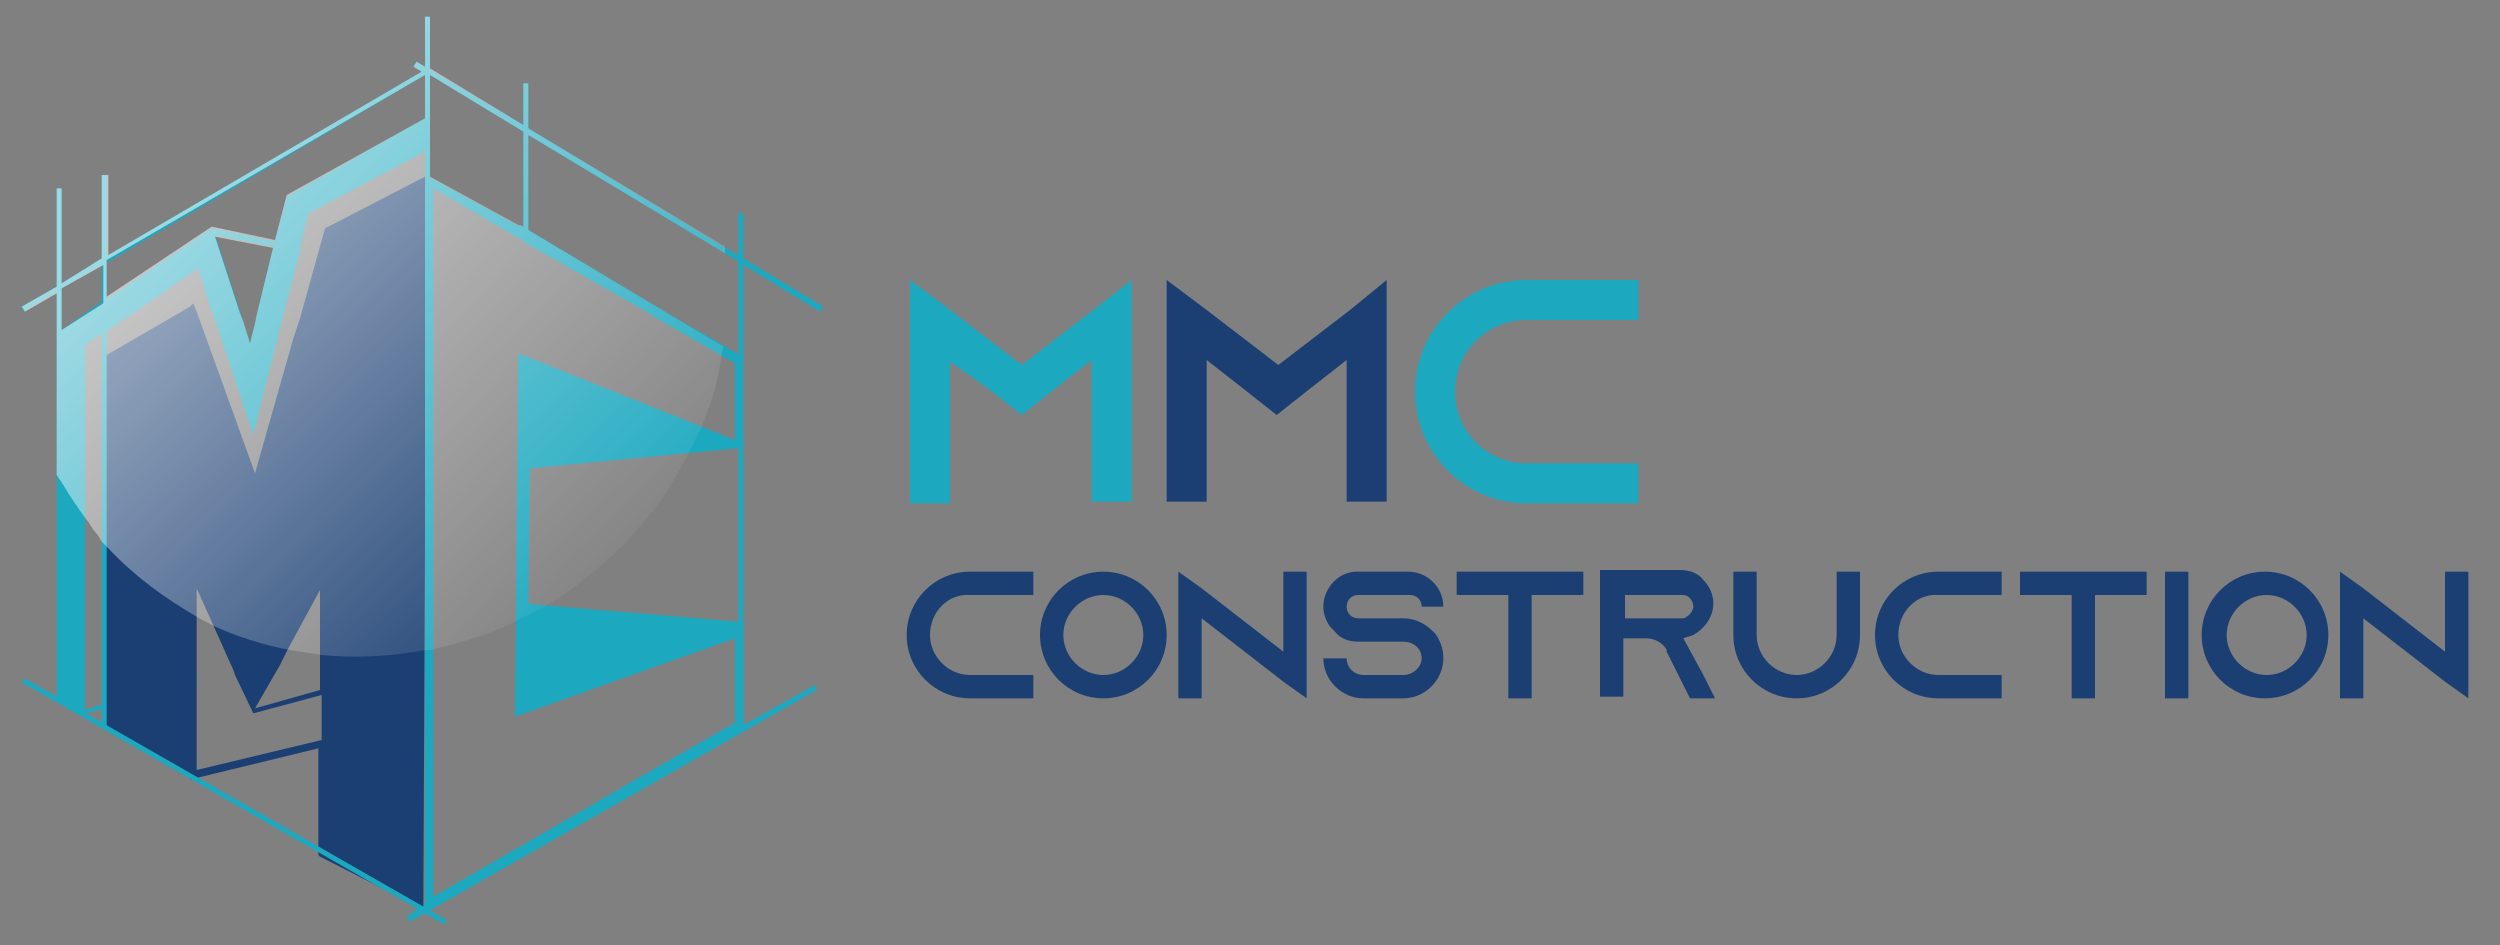
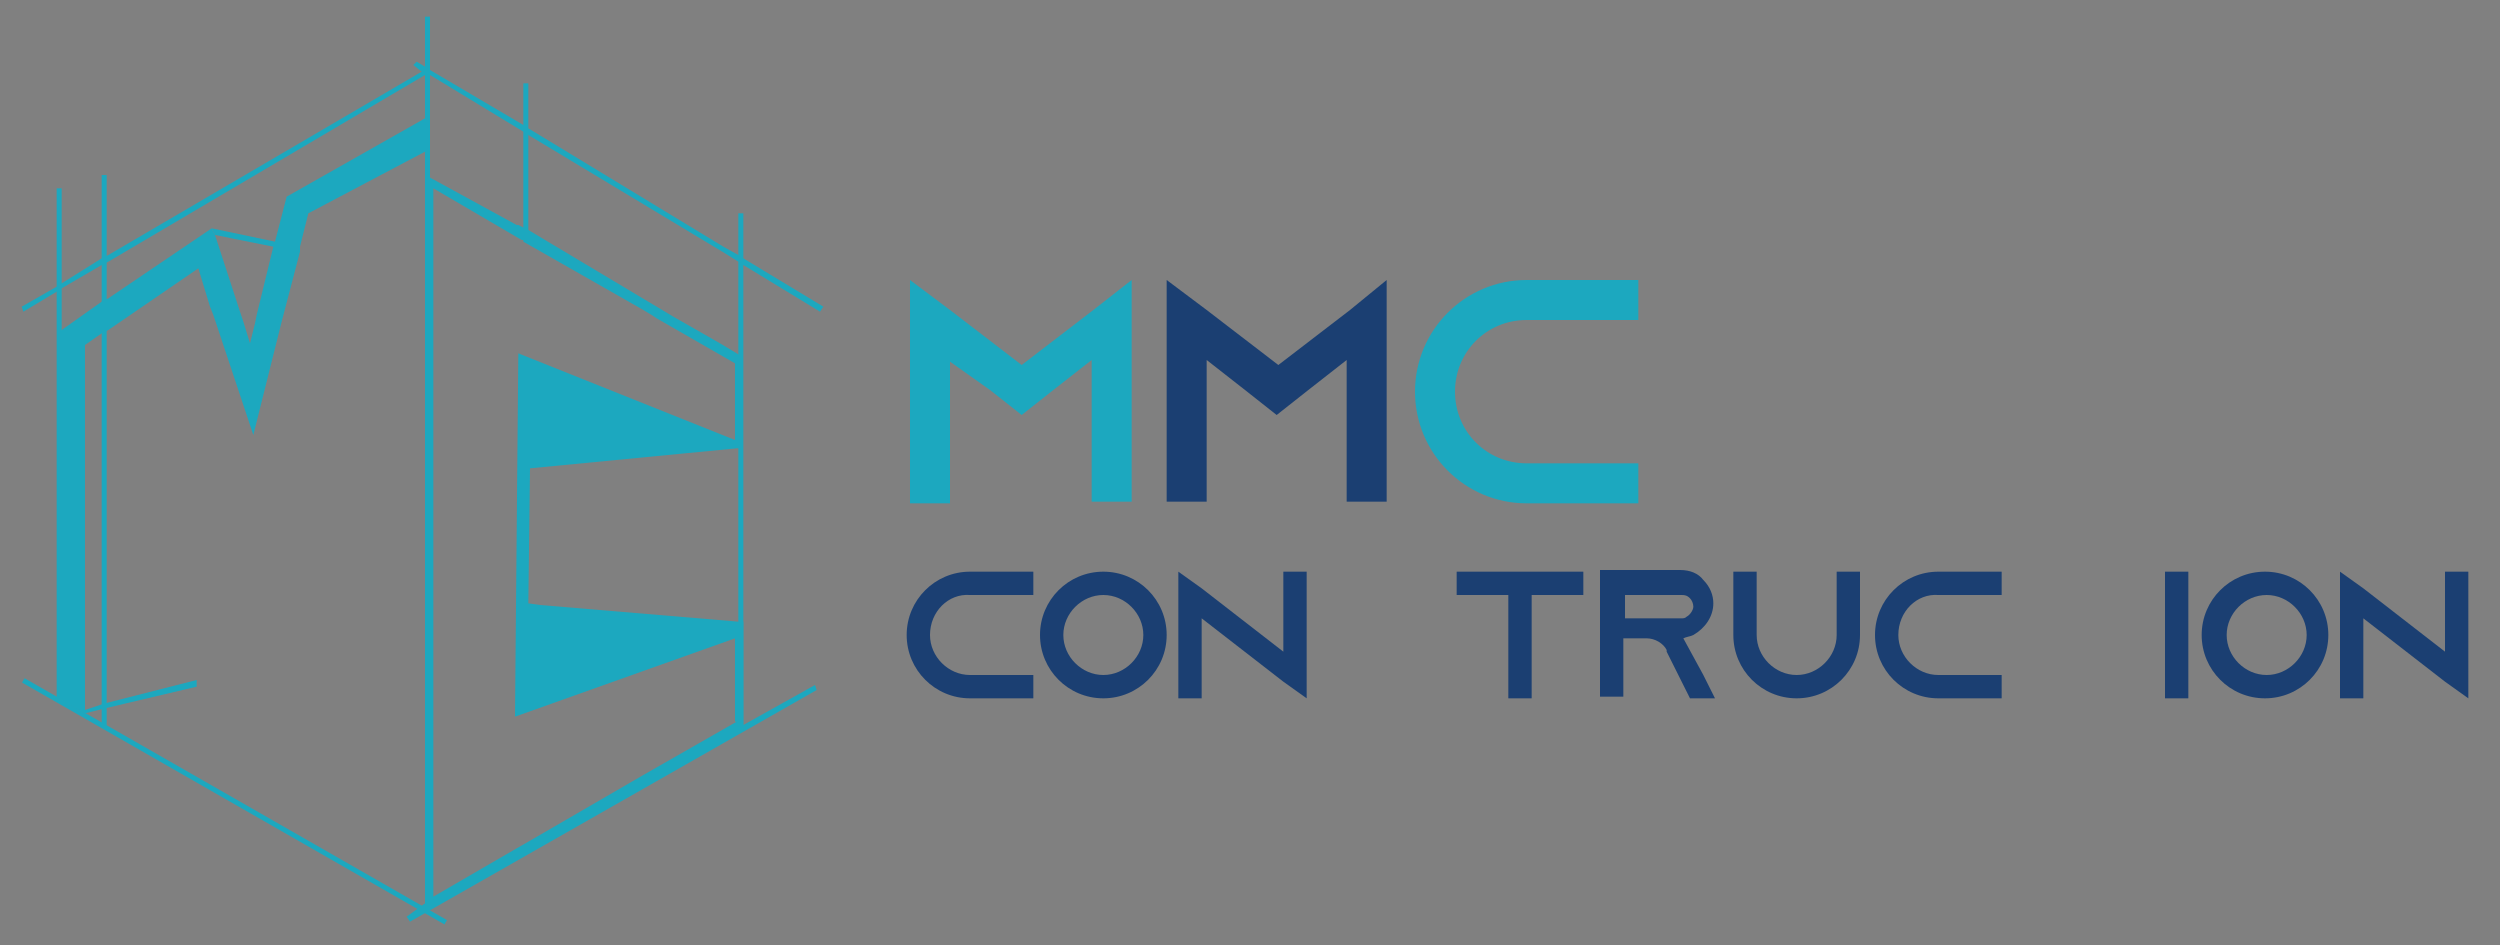
<svg xmlns="http://www.w3.org/2000/svg" version="1.1" id="Layer_1" x="0px" y="0px" viewBox="0 0 150 56.7" style="enable-background:new 0 0 150 56.7;" xml:space="preserve">
  <rect x="0" y="0" width="150" height="56.7" fill="#808080" stroke="none" />
  <style type="text/css">
	.st0{fill:#1CA8BF;}
	.st1{fill:#1B3F72;}
	.st2{fill:url(#SVGID_1_);}
	.st3{fill:url(#SVGID_00000090283137712814558430000017725389684167205298_);}
	.st4{fill:#5AA796;}
	.st5{fill:none;}
	.st6{opacity:0.56;fill:url(#SVGID_00000043421686303726110820000001935664607265400508_);}
</style>
  <g>
    <path class="st0" d="M67.9,16.8v13.3h-2.4v-8.5l-2.3,1.8l-1.9,1.5l-1.9-1.5L57,21.7v8.5h-2.4V16.8l2.4,1.8l4.3,3.3l4.3-3.3   L67.9,16.8z" />
    <path class="st1" d="M83.2,16.8v13.3h-2.4v-8.5l-2.3,1.8l-1.9,1.5l-1.9-1.5l-2.3-1.8v8.5h-2.4V16.8l2.4,1.8l4.3,3.3l4.3-3.3   L83.2,16.8z" />
    <path class="st0" d="M87.3,23.5c0,2.4,1.9,4.3,4.3,4.3h6.7v2.4h-6.7c-3.7,0-6.7-3-6.7-6.7s3-6.7,6.7-6.7h6.7v2.4h-6.7   C89.2,19.2,87.3,21.1,87.3,23.5z" />
    <path class="st1" d="M55.8,38.1c0,1.3,1.1,2.4,2.4,2.4H62v1.4h-3.8c-2.1,0-3.8-1.7-3.8-3.8s1.7-3.8,3.8-3.8H62v1.4h-3.8   C56.9,35.6,55.8,36.7,55.8,38.1z" />
    <path class="st1" d="M70,38.1c0,2.1-1.7,3.8-3.8,3.8c-2.1,0-3.8-1.7-3.8-3.8s1.7-3.8,3.8-3.8C68.3,34.3,70,36,70,38.1z M68.6,38.1   c0-1.3-1.1-2.4-2.4-2.4c-1.3,0-2.4,1.1-2.4,2.4s1.1,2.4,2.4,2.4C67.5,40.5,68.6,39.4,68.6,38.1z" />
    <path class="st1" d="M78.4,34.3v7.6l-1.4-1l-4.9-3.8v4.8h-1.4v-7.6l1.4,1l4.9,3.8v-4.8L78.4,34.3z" />
-     <path class="st1" d="M85.3,36.4L85.3,36.4c0-0.4-0.3-0.7-0.7-0.7h-3.1c-0.4,0-0.7,0.3-0.7,0.7v0c0,0.4,0.3,0.7,0.7,0.7h2.7   c0.7,0,1.3,0.3,1.8,0.8c0,0,0.1,0.1,0.1,0.1c0.3,0.4,0.5,0.9,0.5,1.5c0,1.3-1.1,2.4-2.4,2.4h-2.4c-1.3,0-2.4-1.1-2.4-2.4h1.4   c0,0.6,0.5,1,1,1h2.4c0.6,0,1.1-0.5,1.1-1c0-0.6-0.5-1-1.1-1h-2.7c-0.6,0-1.1-0.2-1.4-0.6c-0.1-0.1-0.2-0.2-0.3-0.3   c-0.2-0.3-0.4-0.7-0.4-1.2v0c0-1.1,0.9-2.1,2-2.1h3.1c1.1,0,2.1,0.9,2.1,2.1v0L85.3,36.4z" />
    <path class="st1" d="M95,34.3v1.4h-3.1v6.2h-1.4v-6.2h-3.1v-1.4H95z" />
    <path class="st1" d="M102.2,40.5l0.7,1.4h-1.5l-0.7-1.4l-0.7-1.4l0-0.1c-0.2-0.4-0.7-0.7-1.2-0.7h-1.4v3.5h-1.4v-7.6h4.8   c0.6,0,1.1,0.2,1.4,0.6c0.4,0.4,0.6,0.9,0.6,1.4c0,0.8-0.5,1.5-1.2,1.9c-0.2,0.1-0.4,0.1-0.6,0.2L102.2,40.5z M100.9,37.1   c0.1,0,0.2,0,0.3-0.1c0.2-0.1,0.4-0.4,0.4-0.6c0-0.2-0.1-0.4-0.2-0.5c-0.1-0.1-0.2-0.2-0.5-0.2h-3.4v1.4L100.9,37.1z" />
    <path class="st1" d="M111.6,34.3v3.8c0,2.1-1.7,3.8-3.8,3.8c-2.1,0-3.8-1.7-3.8-3.8v-3.8h1.4v3.8c0,1.3,1.1,2.4,2.4,2.4   c1.3,0,2.4-1.1,2.4-2.4v-3.8H111.6z" />
    <path class="st1" d="M113.9,38.1c0,1.3,1.1,2.4,2.4,2.4h3.8v1.4h-3.8c-2.1,0-3.8-1.7-3.8-3.8s1.7-3.8,3.8-3.8h3.8v1.4h-3.8   C115,35.6,113.9,36.7,113.9,38.1z" />
-     <path class="st1" d="M128.8,34.3v1.4h-3.1v6.2h-1.4v-6.2h-3.1v-1.4H128.8z" />
    <path class="st1" d="M129.9,41.9v-7.6h1.4v7.6H129.9z" />
    <path class="st1" d="M139.7,38.1c0,2.1-1.7,3.8-3.8,3.8c-2.1,0-3.8-1.7-3.8-3.8s1.7-3.8,3.8-3.8C138,34.3,139.7,36,139.7,38.1z    M138.4,38.1c0-1.3-1.1-2.4-2.4-2.4c-1.3,0-2.4,1.1-2.4,2.4s1.1,2.4,2.4,2.4C137.3,40.5,138.4,39.4,138.4,38.1z" />
    <path class="st1" d="M148.1,34.3v7.6l-1.4-1l-4.9-3.8v4.8h-1.4v-7.6l1.4,1l4.9,3.8v-4.8L148.1,34.3z" />
    <g>
      <polygon class="st0" points="6.3,42.2 11.8,40.8 11.8,41.2 6.3,42.5 5.1,42.8 5.1,42.6   " />
      <path class="st0" d="M31.5,14.4L31.5,14.4L31.5,14.4L31.5,14.4z M31.4,13.6l-0.2-0.1L31.4,13.6l0.2,0.1v0L31.4,13.6z M31.5,14.4    L31.5,14.4L31.5,14.4L31.5,14.4z M31.5,14.4L31.5,14.4L31.5,14.4L31.5,14.4z" />
      <path class="st0" d="M48.9,41.1l-4.3,2.4v-6.2l-0.3,0h0l-11.9-1l-0.7-0.1l0.1-8.1l9.3-0.9l3.1-0.3h0l0.3,0v-5.5l-0.3-0.2l0,0    l-1-0.6L40.4,19l-8.7-5.2l-0.2-0.1l-0.2-0.1l-0.2-0.1l-0.1,0l0,0l-5.3-2.9l-0.2-0.1v43.7L24.4,55l0.2,0.3L49,41.4L48.9,41.1z     M44.2,43.3l-5.6,3.2l0,0h0l-6.9,4L31,50.9l-5,2.9V11.3l5.3,3.1v0h0.1l0,0.1l7.2,4.1h0l0.5,0.3l0.3,0.2l4.7,2.7l0,4.6l-13-5.2    l-0.2,21.8l13.2-4.7V43.3z" />
      <polygon class="st0" points="38.5,46.6 38.5,46.6 38.5,46.6 38.5,46.6 38.5,46.6   " />
-       <path class="st1" d="M25.6,10.5l-0.1,0.1l-6,3.1l-1.5,5.4l0,0l-0.1,0.3h0l-0.3,0.9l0,0l-2.3,8.1l-3.5-9.7l-0.2-0.5l-0.2,0.2    l-5,2.9l-0.2,0.1v22.2l5.1,3l0.2,0.2l0.1-0.1l0.1,0h0l7.4-1.8v6.4l0.1,0.1l0,0l5.9,3h0l0.1,0.1l0.2,0.1L25.6,10.5L25.6,10.5z     M16.8,39.9l0.2-0.4l0.3-0.6l1.9-3.5v6l-3.9,1.1L16.8,39.9z M11.8,46.2V35.3l0.9,2l1.3,2.9l0.1,0.3l1.1,2.3l4.1-1.1v2.7L11.8,46.2    z" />
      <radialGradient id="SVGID_1_" cx="31.405" cy="14.335" r="2.603165e-02" gradientUnits="userSpaceOnUse">
        <stop offset="0" style="stop-color:#3D3D3C" />
        <stop offset="1" style="stop-color:#3D3D3C" />
      </radialGradient>
      <polygon class="st2" points="31.4,14.4 31.4,14.4 31.4,14.3   " />
      <radialGradient id="SVGID_00000115489007037116282800000002574879817700733110_" cx="38.486" cy="46.593" r="2.806909e-02" gradientUnits="userSpaceOnUse">
        <stop offset="0" style="stop-color:#3D3D3C" />
        <stop offset="1" style="stop-color:#3D3D3C" />
      </radialGradient>
      <polygon style="fill:url(#SVGID_00000115489007037116282800000002574879817700733110_);" points="38.5,46.6 38.5,46.6 38.5,46.6     38.5,46.6 38.5,46.6   " />
      <g>
        <polygon class="st0" points="25.7,7 25.7,9 25.7,9 25.5,9.1 18.5,12.8 18,14.8 18,14.8 18,15.1 16.9,19.3 16.8,19.7 15.2,26.1      12.8,18.9 12.6,18.4 11.9,16.1 6.5,19.8 6.1,20 5.1,20.7 5.1,42.8 3.5,41.9 3.5,19.9 3.7,19.8 6.1,18.1 6.5,17.9 12.7,13.7      12.9,14.1 14.4,18.7 14.6,19.3 15,20.6 15.3,19.4 15.4,18.9 16.4,14.8 16.5,14.5 17.2,11.8 25.5,7.1 25.7,7.1    " />
      </g>
      <polygon class="st0" points="18,14.8 18,15.1 18,15.1 16.4,14.8 12.9,14.1 12.7,13.7 16.5,14.5 18,14.8   " />
      <path class="st4" d="M12.9,14.1" />
      <g>
        <rect x="25.5" y="1" class="st0" width="0.3" height="53.6" />
      </g>
      <g>
        <polyline class="st5" points="25.7,1 25.7,3.7 25.7,3.7 25.7,10.6    " />
      </g>
-       <line class="st5" x1="25.7" y1="54.6" x2="25.7" y2="54.6" />
      <g>
        <rect x="44.3" y="12.8" class="st0" width="0.3" height="30.9" />
      </g>
      <g>
        <rect x="13.9" y="33.5" transform="matrix(0.497 -0.868 0.868 0.497 -34.663 36.37)" class="st0" width="0.3" height="29.2" />
      </g>
      <g>
        <rect x="3.4" y="11.3" class="st0" width="0.3" height="30.6" />
      </g>
      <g>
        <rect x="6.1" y="10.5" class="st0" width="0.3" height="33.1" />
      </g>
      <g>
        <rect x="31.4" y="5" class="st0" width="0.3" height="9.3" />
      </g>
      <g>
        <polygon class="st0" points="49.4,18.4 49.2,18.7 44.6,15.9 44.3,15.7 43.5,15.2 31.7,8.1 31.4,7.9 25.8,4.5 25.7,4.5 25.6,4.4      25.5,4.4 25.3,4.3 24.8,3.9 25,3.7 25.5,4 25.7,4.1 25.8,4.2 31.4,7.5 31.7,7.7 43.4,14.8 44.3,15.3 44.6,15.5    " />
      </g>
      <g>
        <polygon class="st0" points="25.8,4.4 25.7,4.4 25.6,4.4 25.5,4.5 6.5,15.7 6.1,15.9 3.7,17.3 3.4,17.5 1.4,18.7 1.3,18.4      3.4,17.2 3.7,17 6.1,15.5 6.5,15.3 25.3,4.3 25.5,4.2 25.6,4.1 25.7,4.2    " />
      </g>
    </g>
    <linearGradient id="SVGID_00000089537377393992257070000009376105832363105965_" gradientUnits="userSpaceOnUse" x1="12.857" y1="11.349" x2="37.608" y2="36.854">
      <stop offset="0" style="stop-color:#FFFFFF" />
      <stop offset="1" style="stop-color:#FFFFFF;stop-opacity:0" />
    </linearGradient>
-     <path style="opacity:0.56;fill:url(#SVGID_00000089537377393992257070000009376105832363105965_);" d="M16.4,14.8l-1,4.1l-0.1,0.5   L15,20.6l-0.4-1.3l-0.2-0.5l-1.5-4.6L16.4,14.8l0.1-0.4l-3.8-0.8l-6.3,4.2v1.9l5.5-3.7l0.7,2.2l0.2,0.5l2.3,7.2l1.6-6.4l0.1-0.5   l1-4.1L16.4,14.8z M16.4,14.8l-1,4.1l-0.1,0.5L15,20.6l-0.4-1.3l-0.2-0.5l-1.5-4.6L16.4,14.8l0.1-0.4l-3.8-0.8l-6.3,4.2v1.9   l5.5-3.7l0.7,2.2l0.2,0.5l2.3,7.2l1.6-6.4l0.1-0.5l1-4.1L16.4,14.8z M16.4,14.8l-1,4.1l-0.1,0.5L15,20.6l-0.4-1.3l-0.2-0.5   l-1.5-4.6L16.4,14.8l0.1-0.4l-3.8-0.8l-6.3,4.2v1.9l5.5-3.7l0.7,2.2l0.2,0.5l2.3,7.2l1.6-6.4l0.1-0.5l1-4.1L16.4,14.8z M31.7,13.8   V8.1l11.8,7.1c0-0.1,0-0.3,0-0.4L31.7,7.7V5h-0.3v2.5l-5.6-3.4V1h-0.3v3L25,3.7l-0.2,0.3l0.5,0.3L6.5,15.3v-4.8H6.1v5L3.7,17v-5.7   H3.4v5.9l-2.1,1.2l0.2,0.3l1.9-1.1v10.9c0.1,0.1,0.1,0.2,0.2,0.3c0.1,0.1,0.1,0.2,0.2,0.3c0.4,0.7,0.9,1.4,1.4,2.1   c0.2,0.2,0.3,0.5,0.5,0.7C5.8,32,6,32.3,6.1,32.5c0.1,0.1,0.1,0.1,0.2,0.2c0.1,0.1,0.1,0.1,0.2,0.2c1.6,1.7,3.4,3,5.3,4.1   c0.3,0.2,0.6,0.3,0.9,0.5c1.5,0.7,3.1,1.2,4.7,1.5c0.6,0.1,1.3,0.2,1.9,0.3c2,0.2,4.1,0.1,6.2-0.3c0.1,0,0.1,0,0.2,0   c0.1,0,0.1,0,0.2,0c0.1,0,0.2,0,0.3-0.1c1.7-0.4,3.3-0.9,4.9-1.7c0.5-0.2,0.9-0.5,1.4-0.7c1-0.6,2.1-1.3,3-2.1c2.5-2,4.4-4.4,5.7-7   c0.3-0.6,0.6-1.2,0.9-1.8c0.6-1.4,1-2.8,1.2-4.3c0-0.2,0.1-0.3,0.1-0.5L40.4,19L31.7,13.8z M14.6,19.3l-0.2-0.5l-1.5-4.6l3.6,0.7   l-1,4.1l-0.1,0.5L15,20.6L14.6,19.3z M25.5,4.5v2.6l-8.3,4.6l-0.7,2.7l-3.8-0.8l-6.3,4.2v-2.2L25.5,4.5z M3.7,19.8v-2.5l2.5-1.4   v2.3L3.7,19.8z M25.8,10.6V4.5l5.6,3.4v5.7l-0.2-0.1l-0.1,0l0,0L25.8,10.6z M16.4,14.8l-1,4.1l-0.1,0.5L15,20.6l-0.4-1.3l-0.2-0.5   l-1.5-4.6L16.4,14.8l0.1-0.4l-3.8-0.8l-6.3,4.2v1.9l5.5-3.7l0.7,2.2l0.2,0.5l2.3,7.2l1.6-6.4l0.1-0.5l1-4.1L16.4,14.8z M16.4,14.8   l-1,4.1l-0.1,0.5L15,20.6l-0.4-1.3l-0.2-0.5l-1.5-4.6L16.4,14.8l0.1-0.4l-3.8-0.8l-6.3,4.2v1.9l5.5-3.7l0.7,2.2l0.2,0.5l2.3,7.2   l1.6-6.4l0.1-0.5l1-4.1L16.4,14.8z M16.4,14.8l-1,4.1l-0.1,0.5L15,20.6l-0.4-1.3l-0.2-0.5l-1.5-4.6L16.4,14.8l0.1-0.4l-3.8-0.8   l-6.3,4.2v1.9l5.5-3.7l0.7,2.2l0.2,0.5l2.3,7.2l1.6-6.4l0.1-0.5l1-4.1L16.4,14.8z" />
  </g>
</svg>